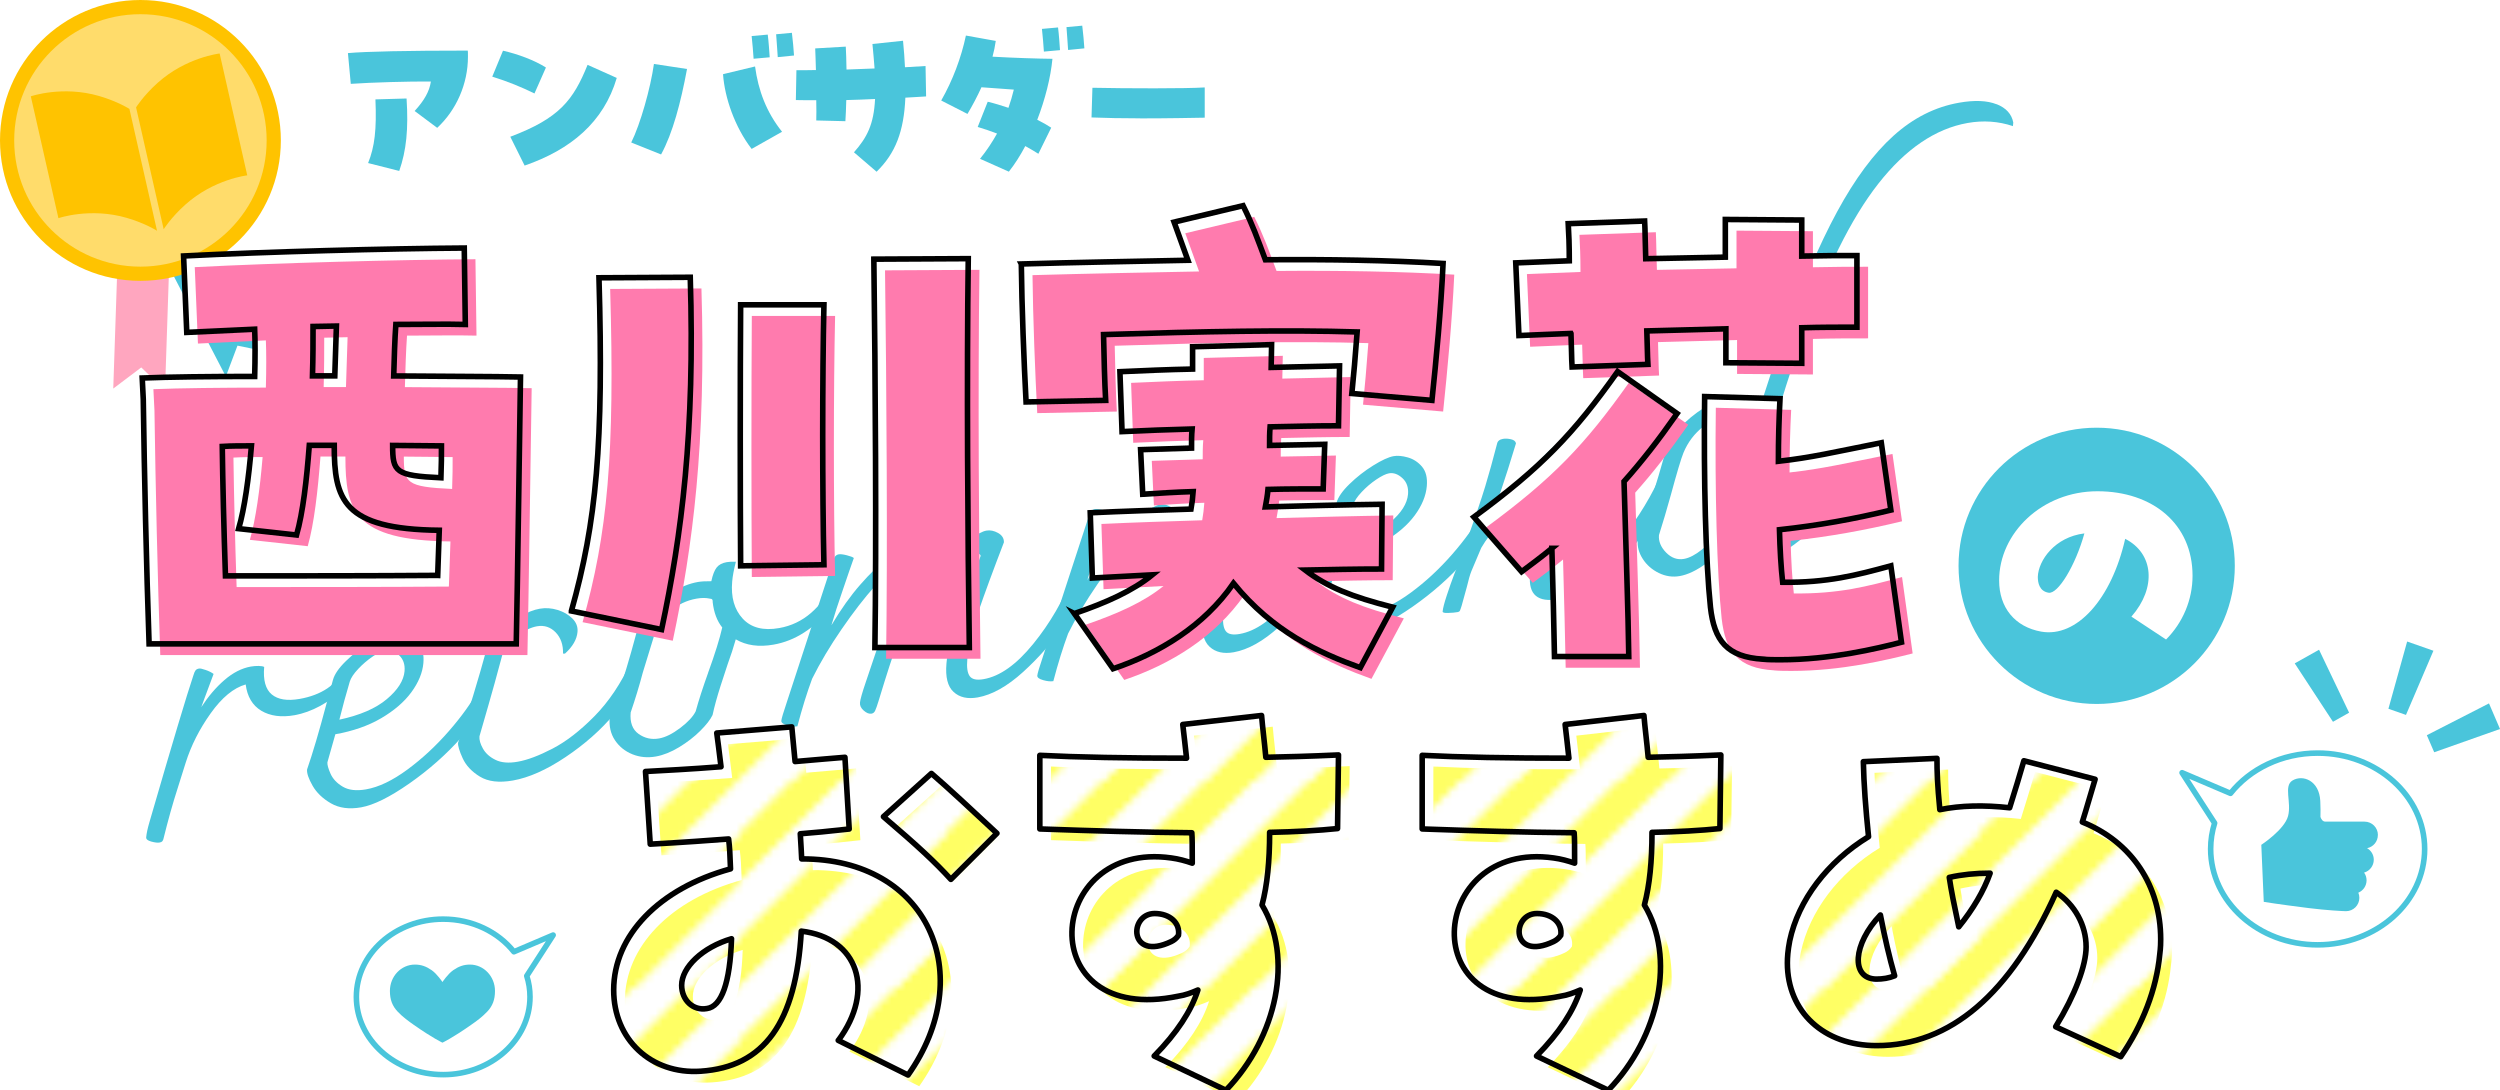
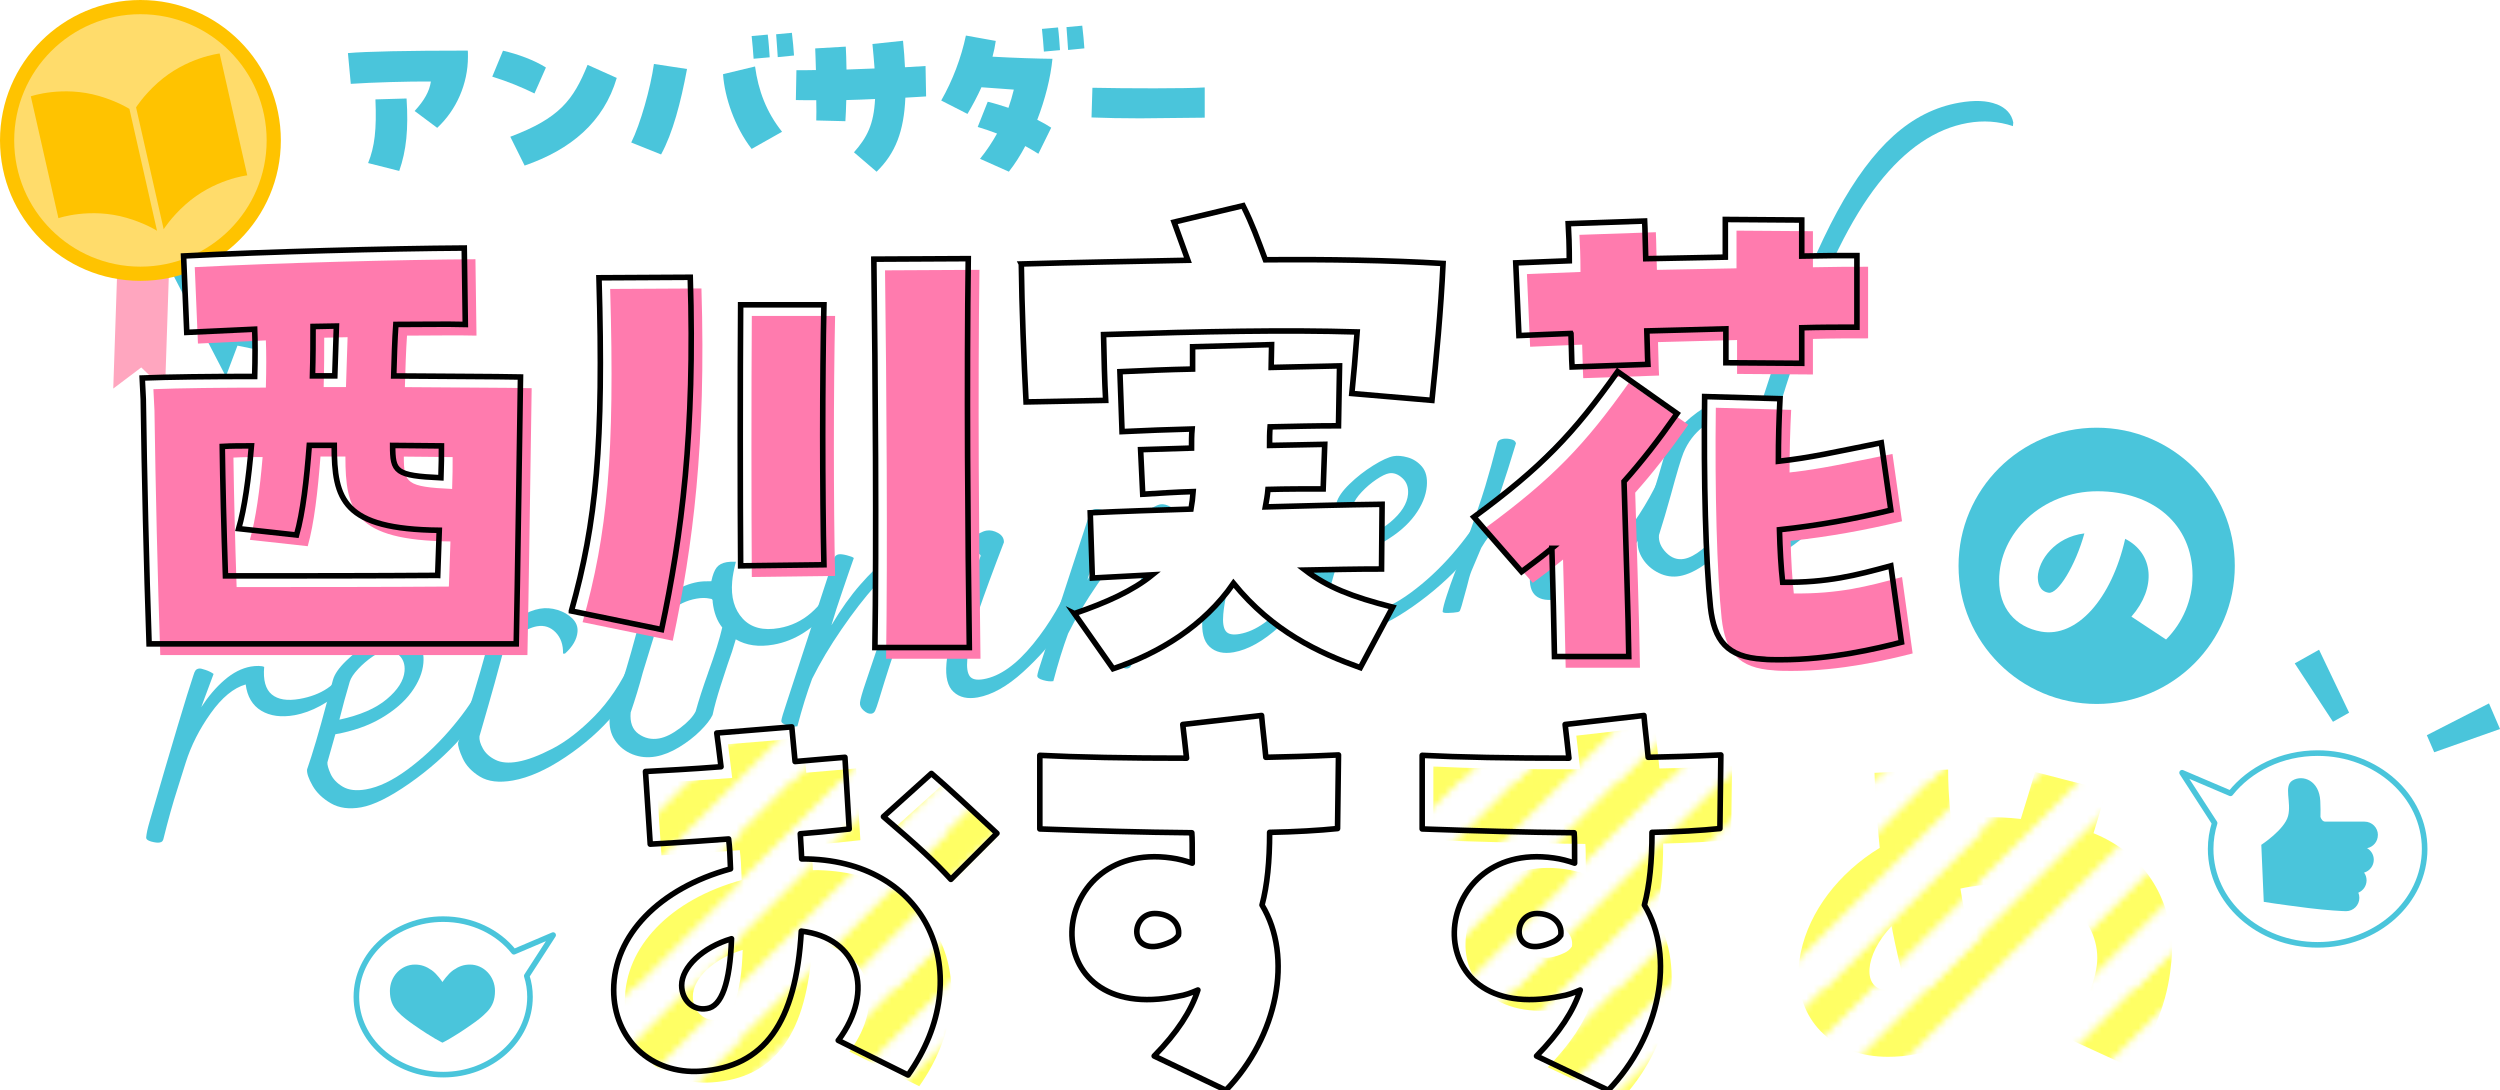
<svg xmlns="http://www.w3.org/2000/svg" id="b" data-name="レイヤー 2" viewBox="0 0 447.22 195.03">
  <defs>
    <style>
      .e, .f, .g, .h, .i {
        fill: none;
      }

      .e, .f, .i {
        stroke-linecap: round;
        stroke-linejoin: round;
      }

      .e, .h {
        stroke: #000;
      }

      .f {
        stroke: #4ac5db;
      }

      .g, .j, .k, .l, .m, .n, .o, .p, .q {
        stroke-width: 0px;
      }

      .h {
        stroke-miterlimit: 10;
      }

      .j {
        fill: #4ac5db;
      }

      .k {
        fill: #ff7bae;
      }

      .l {
        fill: #ffdc6b;
      }

      .m {
        fill: #fff;
      }

      .n {
        fill: #ffff64;
      }

      .o {
        fill: #ffc300;
      }

      .p {
        fill: #ffa6bf;
      }

      .i {
        stroke: #fff;
        stroke-width: 3px;
      }

      .q {
        fill: url(#d);
      }
    </style>
    <pattern id="d" data-name="新規パターンスウォッチ 4" x="0" y="0" width="28" height="28" patternTransform="translate(1758.64 2209.46) scale(1.32)" patternUnits="userSpaceOnUse" viewBox="0 0 28 28">
      <g>
-         <rect class="g" width="28" height="28" />
        <polygon class="n" points="6.68 0 0 6.68 0 13.75 13.75 0 6.68 0" />
        <polygon class="n" points="14.04 28 28 14.04 28 6.96 6.96 28 14.04 28" />
        <polygon class="n" points="28 28 28 21.11 21.11 28 28 28" />
        <polygon class="n" points="20.82 0 0 20.82 0 27.89 27.89 0 20.82 0" />
        <polygon class="m" points="0 0 0 6.68 6.68 0 0 0" />
        <polygon class="m" points="13.75 0 0 13.75 0 20.82 20.82 0 13.75 0" />
        <polygon class="m" points="28 6.96 28 0 27.89 0 0 27.89 0 28 6.96 28 28 6.96" />
        <polygon class="m" points="21.11 28 28 21.11 28 14.04 14.04 28 21.11 28" />
      </g>
    </pattern>
  </defs>
  <g id="c" data-name="レイヤー 1">
    <g>
      <path class="j" d="M62.65,119.42c.12.22.17.47.14.76-.09,1.01-.64,2.07-1.65,3.17-1.01,1.1-2.29,2.08-3.84,2.92-1.55.84-3.09,1.4-4.61,1.67-2.38.42-4.37.15-5.95-.8s-2.51-2.52-2.79-4.7c-2.17.62-4.25,2.34-6.26,5.16-2.01,2.82-3.5,5.76-4.47,8.83-.14.5-.63,2.04-1.46,4.64-.84,2.59-1.69,5.62-2.55,9.1-.06.15-.13.27-.21.36-.08.08-.24.15-.47.19-.33.06-.82,0-1.46-.17-.64-.17-.95-.43-.92-.76.06-.67.25-1.59.59-2.74,4.09-14.1,6.71-22.84,7.85-26.22.13-.45.27-.76.4-.92.13-.16.34-.27.63-.32.19-.03.58.05,1.17.26.59.2,1.06.44,1.42.71l-1.65,4.42-.55,1.52c1.25-1.93,2.63-3.55,4.15-4.86,1.52-1.31,3.09-2.11,4.71-2.4.48-.08.95-.12,1.42-.11.47.01.79.07.97.18-.21,2.36.25,4,1.36,4.92,1.12.92,2.77,1.18,4.96.8,1.95-.34,3.6-.97,4.95-1.87,1.34-.9,2.57-2.26,3.66-4.06.19.01.34.13.46.34Z" />
      <path class="j" d="M86.75,124.57c-.17,1.93-1.59,4.4-4.27,7.41-2.68,3.01-5.77,5.74-9.26,8.18-3.5,2.44-6.37,3.86-8.6,4.26-2.14.38-3.95.14-5.43-.72-1.47-.85-2.57-1.91-3.28-3.16-.71-1.25-1.04-2.21-.98-2.89,1-2.88,2.17-6.83,3.5-11.86l1.14-4.19c.28-1,1.05-2.12,2.33-3.36,1.28-1.25,2.69-2.35,4.23-3.31,1.54-.96,2.76-1.52,3.67-1.68.71-.13,1.56-.05,2.55.23.98.28,1.83.83,2.53,1.65.7.83.99,1.99.86,3.48-.15,1.73-.87,3.47-2.15,5.22-1.28,1.74-3.08,3.29-5.4,4.65-2.32,1.36-5.06,2.31-8.2,2.87l-1.42,5.02c-.04.43.15,1.11.56,2.04.41.92,1.14,1.7,2.19,2.32,1.05.62,2.43.78,4.15.48,2.29-.4,4.76-1.59,7.42-3.55,2.66-1.96,5.13-4.26,7.43-6.9,2.29-2.63,4.06-5.1,5.29-7.41.84,0,1.23.4,1.16,1.22ZM66.69,117.43c-.95.64-1.82,1.39-2.62,2.24-.8.85-1.3,1.61-1.5,2.26-.67,2.25-1.29,4.52-1.86,6.81,3.68-.79,6.51-2.01,8.48-3.67,1.97-1.65,3.03-3.32,3.18-5.01.1-1.2-.23-2.17-1.02-2.88-.78-.72-1.58-1-2.39-.86-.57.1-1.33.47-2.28,1.11Z" />
      <path class="j" d="M85.85,138.93c-1.47-.9-2.5-2-3.09-3.3-.59-1.29-.86-2.21-.82-2.74,1.91-5.7,3.62-11.31,5.13-16.85.27-1,.96-2.01,2.06-3.03,1.1-1.02,2.35-1.92,3.75-2.69,1.41-.77,2.63-1.25,3.68-1.43,1.05-.18,2.11-.11,3.18.22,1.07.33,1.96.84,2.65,1.53.69.69,1,1.48.92,2.4-.12,1.35-.87,2.64-2.24,3.88h-.35c.04-1.58-.4-2.84-1.32-3.8-.93-.95-2.03-1.31-3.32-1.09-1.1.19-2.32.78-3.67,1.75-1.35.97-2.17,1.96-2.44,2.96-1.12,4.18-1.98,7.3-2.58,9.35l-1.62,5.62c-.06.63.15,1.36.62,2.2.47.84,1.22,1.52,2.25,2.02,1.03.51,2.36.62,3.98.33,1.72-.3,3.79-1.08,6.22-2.34,2.43-1.26,4.93-3.19,7.51-5.81,2.57-2.61,4.76-5.88,6.56-9.8.47-.08.77.03.88.34.11.31.15.76.09,1.34-.19,2.22-1.51,4.77-3.94,7.67-2.43,2.9-5.36,5.49-8.77,7.77-3.41,2.29-6.55,3.68-9.41,4.19-2.48.44-4.45.2-5.92-.7Z" />
      <path class="j" d="M149.79,105.34c-.11,1.21-.69,2.53-1.76,3.97-1.06,1.45-2.45,2.72-4.17,3.83-1.71,1.11-3.55,1.84-5.5,2.18-2.62.46-4.87.15-6.74-.95-.41,1.45-.89,2.93-1.45,4.45-.19.56-.61,1.83-1.25,3.82-.64,1.99-1.12,3.75-1.45,5.27-.4.83-1.14,1.78-2.22,2.85-1.08,1.07-2.34,2.04-3.77,2.91-1.44.87-2.82,1.42-4.16,1.66-1.48.26-2.87.13-4.19-.4-1.31-.53-2.35-1.36-3.12-2.51-.77-1.15-1.08-2.51-.94-4.1.84-2.14,1.56-4.14,2.14-6,.59-1.86,1.15-3.74,1.69-5.64l1.03-3.74c.33-1.15,1.07-2.36,2.22-3.63,1.14-1.27,2.5-2.39,4.06-3.35,1.56-.96,3.1-1.58,4.63-1.85.57-.1,1.37-.15,2.41-.14.24-1.13.56-1.95.95-2.45.39-.5,1-.82,1.81-.96.48-.08,1.02-.11,1.63-.07-.36,1.39-.58,2.57-.66,3.53-.25,2.8.38,5.01,1.88,6.64,1.5,1.63,3.68,2.2,6.54,1.69,2.14-.38,4.04-1.28,5.69-2.71,1.65-1.43,3.02-3.31,4.12-5.64.46.06.66.5.59,1.32ZM126.66,120.38c1.24-3.4,2.08-6.11,2.54-8.13-.93-1.16-1.5-2.68-1.71-4.54.02-.19,0-.34-.07-.45-.06-.11-.21-.16-.44-.17-.69-.16-1.49-.16-2.39,0-1.76.31-3.33,1.06-4.7,2.25-1.37,1.19-2.28,2.49-2.73,3.9-.19.6-.92,2.96-2.17,7.07-.63,2.39-1.36,4.77-2.17,7.14-.16,1.78.32,3.06,1.42,3.84s2.32,1.05,3.66.81c1.14-.2,2.4-.83,3.79-1.88,1.38-1.05,2.3-2.04,2.76-2.98.55-1.99,1.29-4.28,2.22-6.87Z" />
      <path class="j" d="M190.43,111.7c-2.08,3.07-4.54,5.9-7.39,8.49-2.85,2.59-5.57,4.11-8.14,4.57-1.81.32-3.25,0-4.31-.98-1.07-.97-1.49-2.67-1.28-5.08.17-1.97.69-4.26,1.55-6.86.86-2.59,1.99-5.7,3.38-9.32.41-.97.81-1.99,1.18-3.06.01-.14-.07-.26-.25-.35-.18-.09-.37-.11-.56-.08-.62.11-1.93,1.23-3.92,3.36s-4.03,4.53-6.12,7.2c-2.09,2.67-3.49,4.66-4.22,5.98-.61,1.58-1.67,4.85-3.18,9.81-.26.85-.47,1.44-.61,1.74-.14.31-.36.49-.64.54-.43.08-.9-.1-1.4-.54-.5-.43-.73-.91-.68-1.44.05-.53.38-1.73,1.02-3.6,2.65-7.77,4.83-14.49,6.55-20.16-.25-.33-.59-.46-1.02-.39-.71.13-2.01,1.23-3.88,3.32-1.87,2.09-3.85,4.65-5.95,7.7s-3.86,6.01-5.28,8.87c-.92,2.49-1.8,5.32-2.64,8.51-.48.08-1.08.03-1.81-.18-.73-.2-1.08-.47-1.06-.81.03-.39.37-1.51,1-3.38l8.17-25c.13-.45.28-.79.44-1,.16-.22.38-.35.67-.4.29-.05.76,0,1.43.17.67.17,1.08.33,1.26.49l-.85,2.43c-.19.6-.62,1.85-1.28,3.75-.66,1.9-1.29,3.85-1.88,5.85,1.7-2.86,3.43-5.29,5.18-7.28,1.74-1.99,3.32-3.5,4.72-4.53,1.4-1.03,2.46-1.61,3.18-1.74.52-.09,1.17.08,1.92.51.76.44,1.12.85,1.09,1.23-.66,2.73-1.54,5.82-2.64,9.29,2.19-3.04,4.76-6.14,7.71-9.3s5.14-4.86,6.57-5.11c.67-.12,1.36.02,2.08.42.71.4,1.06.95,1.05,1.67-1.94,5.04-3.46,9.18-4.57,12.41-1.1,3.23-1.76,6.08-1.98,8.53-.13,1.45.02,2.45.44,3.02.42.57,1.25.74,2.49.52,2.91-.51,5.86-2.61,8.85-6.29,3-3.68,5.4-7.82,7.21-12.41.52-.09.94.07,1.26.49.32.42.44.94.39,1.57-.08,1.49-1.16,3.76-3.24,6.83Z" />
      <path class="j" d="M236.23,103.62c-2.08,3.07-4.54,5.9-7.39,8.49-2.85,2.59-5.57,4.11-8.14,4.57-1.81.32-3.25,0-4.31-.98-1.07-.97-1.49-2.67-1.28-5.08.17-1.97.69-4.26,1.55-6.86.86-2.59,1.99-5.7,3.38-9.32.41-.97.81-1.99,1.18-3.06.01-.14-.07-.26-.25-.35-.18-.09-.37-.11-.56-.08-.62.11-1.92,1.23-3.92,3.36-1.99,2.13-4.03,4.53-6.12,7.2-2.09,2.67-3.49,4.66-4.22,5.98-.61,1.58-1.67,4.85-3.18,9.81-.26.85-.47,1.44-.61,1.74-.14.31-.36.49-.65.54-.43.08-.89-.1-1.4-.54-.5-.43-.73-.91-.68-1.44.05-.53.39-1.73,1.02-3.6,2.65-7.77,4.83-14.49,6.55-20.16-.25-.33-.59-.46-1.02-.39-.71.13-2.01,1.23-3.88,3.32-1.87,2.09-3.86,4.65-5.95,7.7-2.1,3.05-3.86,6.01-5.28,8.87-.92,2.49-1.8,5.32-2.64,8.51-.48.08-1.08.03-1.81-.18-.73-.2-1.08-.47-1.06-.81.03-.39.37-1.51,1-3.38l8.17-25c.13-.45.28-.79.44-1,.16-.22.38-.35.67-.4.29-.05.76,0,1.43.17.67.17,1.08.33,1.26.49l-.85,2.43c-.19.6-.62,1.85-1.28,3.75-.66,1.9-1.29,3.84-1.88,5.85,1.7-2.86,3.43-5.29,5.18-7.28,1.75-1.99,3.32-3.5,4.72-4.53,1.4-1.03,2.46-1.61,3.18-1.74.52-.09,1.17.08,1.93.51.76.44,1.12.85,1.09,1.23-.66,2.73-1.54,5.82-2.64,9.29,2.19-3.04,4.76-6.14,7.71-9.3,2.95-3.15,5.14-4.86,6.57-5.11.67-.12,1.36.02,2.07.42.71.4,1.07.95,1.05,1.67-1.94,5.04-3.46,9.18-4.57,12.41-1.1,3.23-1.76,6.08-1.98,8.53-.13,1.45.02,2.45.44,3.02.42.57,1.25.74,2.49.52,2.91-.51,5.86-2.61,8.85-6.29,3-3.68,5.4-7.82,7.21-12.41.52-.09.94.07,1.26.49.32.42.45.94.39,1.57-.08,1.49-1.16,3.76-3.24,6.83Z" />
      <path class="j" d="M266.26,92.92c-.17,1.93-1.59,4.4-4.27,7.41-2.68,3.01-5.77,5.74-9.26,8.18-3.5,2.44-6.37,3.86-8.6,4.26-2.14.38-3.95.14-5.43-.72-1.47-.85-2.57-1.91-3.28-3.16-.71-1.25-1.04-2.21-.98-2.89,1-2.88,2.17-6.83,3.5-11.86l1.14-4.19c.28-1,1.05-2.12,2.33-3.36,1.28-1.25,2.69-2.35,4.23-3.31,1.54-.96,2.76-1.52,3.66-1.68.71-.13,1.56-.05,2.55.23.98.28,1.83.83,2.53,1.65.7.83.99,1.99.86,3.48-.15,1.73-.87,3.48-2.15,5.22-1.28,1.74-3.08,3.29-5.4,4.65-2.32,1.36-5.06,2.31-8.2,2.87l-1.42,5.02c-.04.43.15,1.11.56,2.04.41.92,1.14,1.7,2.19,2.32,1.05.62,2.43.78,4.15.48,2.29-.4,4.76-1.59,7.42-3.55,2.66-1.96,5.13-4.26,7.43-6.9,2.29-2.63,4.06-5.1,5.29-7.41.84,0,1.23.4,1.16,1.22ZM246.2,85.78c-.95.64-1.82,1.39-2.62,2.24-.8.85-1.3,1.61-1.5,2.26-.67,2.25-1.29,4.52-1.86,6.81,3.68-.79,6.51-2.01,8.48-3.67,1.97-1.65,3.03-3.32,3.18-5.01.1-1.2-.23-2.17-1.01-2.88-.78-.72-1.58-1-2.39-.86-.57.1-1.33.47-2.28,1.11Z" />
      <path class="j" d="M297.7,86.2c.18.37.24.82.2,1.35-.15,1.73-1.25,4.09-3.29,7.06-2.04,2.97-4.54,5.69-7.5,8.16-2.96,2.47-5.8,3.94-8.51,4.42-1.71.3-3,.1-3.85-.6-.85-.7-1.2-1.95-1.05-3.73.21-2.46,1.17-5.91,2.88-10.36,1.7-4.45,3.22-8.17,4.56-11.16-.17-.26-.34-.37-.53-.33-.19.03-.41.14-.66.33-.9.68-2.41,2.11-4.53,4.29-2.11,2.18-4.19,4.44-6.22,6.79-2.03,2.35-3.44,4.21-4.22,5.58-.94,2.21-1.53,3.6-1.77,4.19-.24.59-.51,1.53-.81,2.81l-.93,3.37c-.06.15-.13.34-.19.57-.07.23-.14.37-.21.43-.08.06-.18.1-.33.13-.43.08-.98.13-1.67.15-.68.03-1.01-.06-1-.25.05-.58.3-1.55.75-2.91.45-1.36.88-2.6,1.31-3.72.43-1.12.76-1.98,1-2.6l.82-2.14c1.8-5.06,3.05-8.73,3.74-11.02.69-2.28,1.39-4.81,2.11-7.6.09-.49.44-.79,1.06-.9.43-.08.91-.05,1.44.07.53.12.82.37.89.73-.27.9-.74,2.43-1.42,4.59-.68,2.16-1.49,4.56-2.42,7.19,3.04-3.62,6.16-6.97,9.36-10.05,3.2-3.08,5.3-4.71,6.3-4.88.47-.08,1.03.06,1.65.42.62.36.99.75,1.09,1.16-1.89,4.41-3.74,9.19-5.54,14.32-1.81,5.14-2.78,8.47-2.92,10.02-.15,1.69.73,2.36,2.64,2.03,2.81-.5,5.8-2.59,8.96-6.28,3.16-3.69,5.78-7.71,7.84-12.06.48-.08.8.06.98.43Z" />
      <path class="j" d="M357.16,18.63c1.7.67,2.7,1.77,2.99,3.28l-.06.65c-2.6-.87-5.3-1.06-8.11-.56-5.76,1.02-11.09,4.64-15.97,10.86-4.88,6.22-9.46,15.48-13.72,27.76-1.82,5.21-3.76,11.35-5.83,18.43-2.07,7.08-3.22,11.92-3.45,14.52-.11,1.21.03,2.09.4,2.67.37.58,1.11.77,2.2.57,1.33-.24,2.88-.97,4.62-2.2,1.75-1.23,3.53-2.94,5.34-5.1,1.81-2.17,3.45-4.69,4.92-7.56.67-.12.95.4.85,1.56-.16,1.78-1.14,3.93-2.96,6.43-1.81,2.5-3.98,4.76-6.5,6.77-2.52,2.01-4.88,3.21-7.07,3.6-1.52.27-2.73.08-3.61-.57-.88-.65-1.45-1.69-1.7-3.12-1.22,1.59-2.67,3-4.35,4.22-1.68,1.22-3.23,1.96-4.66,2.21-1.29.23-2.54.04-3.75-.55-1.21-.59-2.17-1.43-2.87-2.52-.7-1.09-1-2.21-.9-3.36,1.54-4.26,3.24-9.66,5.08-16.2.28-1.09,1.06-2.34,2.33-3.76,1.27-1.41,2.78-2.66,4.51-3.75,1.74-1.09,3.39-1.77,4.96-2.05,1.81-.32,3.62-.12,5.43.61,1.23-3.87,2.47-7.58,3.72-11.12,3.24-9.11,6.45-16.6,9.64-22.48,3.19-5.88,6.55-10.41,10.09-13.59,3.54-3.19,7.45-5.16,11.74-5.91,2.76-.49,5-.39,6.7.28ZM310.97,86.95c.86-3.38,1.99-7.47,3.4-12.27-1.53-.77-3.1-1.02-4.72-.73-1.67.29-3.31,1.07-4.92,2.33-1.61,1.26-2.8,2.83-3.58,4.72-.42,1.02-1.18,3.58-2.29,7.66-.69,2.49-1.39,4.85-2.09,7.06-.1,1.11.33,2.15,1.27,3.12.95.97,2.02,1.35,3.21,1.14.95-.17,2.02-.72,3.21-1.67,1.19-.94,2.33-2.21,3.43-3.81,1.1-1.59,1.92-3.39,2.47-5.38l.61-2.17Z" />
    </g>
    <g>
      <g>
        <polygon class="p" points="29.52 69.82 25.27 65.73 20.26 69.51 21.24 40.45 30.49 40.76 29.52 69.82" />
        <polygon class="j" points="40.4 67.35 42.48 61.83 48.62 63.09 35.23 37.28 27.01 41.55 40.4 67.35" />
      </g>
      <g>
        <circle class="o" cx="25.12" cy="25.12" r="25.12" />
        <circle class="l" cx="25.12" cy="25.12" r="22.58" />
        <g>
          <path class="o" d="M28.09,41.28s-2.08-1.33-5.4-2.3c-6.56-1.92-12.24.05-12.24.05l-4.94-21.8s5.68-1.97,12.24-.05c3.32.97,5.4,2.3,5.4,2.3l4.94,21.8Z" />
          <path class="o" d="M29.28,41.01s1.3-2.1,3.88-4.41c5.09-4.56,11.07-5.23,11.07-5.23l-4.94-21.8s-5.97.67-11.07,5.23c-2.58,2.31-3.88,4.41-3.88,4.41l4.94,21.8Z" />
        </g>
      </g>
    </g>
    <g>
      <g>
        <path class="i" d="M74.17,19.86c1.76-1.92,2.66-3.55,2.91-5.28-3.87-.03-10.62.16-14.33.42l-.51-5.5c3.14-.29,10.78-.45,21.44-.45.03.22.03.38.03,1.12,0,4.8-2.05,9.5-5.5,12.7l-4.03-3.01ZM65.85,29.17c1.18-2.94,1.54-5.98,1.31-11.39l5.57-.16c.35,5.47-.03,9.28-1.31,12.96l-5.57-1.41Z" />
        <path class="i" d="M88.06,13.71l1.92-4.64c2.59.58,5.63,1.7,7.68,3.01l-2.05,4.64c-2.34-1.15-4.77-2.14-7.55-3.01ZM91.29,24.46c8.77-3.3,11.26-6.53,13.82-12.86l5.22,2.34c-2.34,7.94-8.25,12.83-16.48,15.68l-2.56-5.15Z" />
        <path class="i" d="M112.92,25.49c1.63-3.26,3.46-9.76,4.06-14.05l5.92.9c-1.12,6.02-2.56,11.49-4.64,15.29l-5.34-2.14ZM129.34,13.27l5.73-1.38c.58,4.29,2.02,8.16,4.83,11.68l-5.44,3.07c-3.01-3.9-4.83-9.18-5.12-13.38ZM134.46,6.45l2.88-.26c.16,1.22.29,3.14.35,4.06l-2.88.26c-.06-1.06-.22-2.85-.35-4.06ZM138.84,6.13l2.82-.26c.16,1.22.32,3.1.38,4.06l-2.91.29c-.06-1.18-.22-2.94-.29-4.1Z" />
        <path class="i" d="M152.76,27.25c2.34-2.66,3.55-4.96,3.78-9.54-1.66.1-3.42.13-5.15.19-.03,1.44-.1,2.78-.16,3.78l-5.21-.13c.03-.83.03-2.14,0-3.62-1.25,0-2.46,0-3.65-.03l.1-5.34c1.15,0,2.3,0,3.49-.03-.03-1.54-.1-2.94-.13-3.87l5.47-.32c.06.96.1,2.43.13,4.1l5.02-.19c-.1-1.31-.22-2.78-.38-4.38l5.47-.58c.16,1.7.29,3.26.35,4.74l3.68-.22.1,5.44c-1.12.06-2.37.16-3.71.22-.26,6.02-1.76,9.95-5.15,13.25l-4.03-3.46Z" />
        <path class="i" d="M175.32,28.4c1.18-1.44,2.18-2.98,3.04-4.51-1.12-.42-2.27-.83-3.46-1.18l1.79-4.51c1.22.29,2.46.67,3.71,1.09.38-1.09.7-2.18.96-3.26-2.05-.16-3.78-.29-5.79-.42-.74,1.63-1.6,3.26-2.5,4.77l-4.7-2.4c2.05-3.58,3.58-7.65,4.42-11.62l5.34.96c-.13.93-.32,1.86-.58,2.82,3.87.22,8.03.35,10.72.38-.32,3.36-1.31,7.26-2.72,10.91.93.45,1.76.93,2.5,1.41l-2.3,4.67c-.74-.48-1.54-.93-2.34-1.38-.9,1.7-1.89,3.26-2.94,4.58l-5.15-2.3ZM186.39,5.17l2.88-.26c.16,1.22.29,3.14.35,4.06l-2.88.26c-.06-1.06-.22-2.85-.35-4.06ZM190.78,4.85l2.82-.26c.16,1.22.32,3.1.38,4.06l-2.91.29c-.06-1.18-.22-2.94-.29-4.1Z" />
        <path class="i" d="M203.96,21.17c-3.14,0-6.27-.06-8.7-.16l.16-5.31c6.08.13,16.74.16,20.09-.06v5.41c-1.54.03-6.5.13-11.55.13Z" />
      </g>
      <g>
        <path class="j" d="M74.17,19.86c1.76-1.92,2.66-3.55,2.91-5.28-3.87-.03-10.62.16-14.33.42l-.51-5.5c3.14-.29,10.78-.45,21.44-.45.03.22.03.38.03,1.12,0,4.8-2.05,9.5-5.5,12.7l-4.03-3.01ZM65.85,29.17c1.18-2.94,1.54-5.98,1.31-11.39l5.57-.16c.35,5.47-.03,9.28-1.31,12.96l-5.57-1.41Z" />
        <path class="j" d="M88.06,13.71l1.92-4.64c2.59.58,5.63,1.7,7.68,3.01l-2.05,4.64c-2.34-1.15-4.77-2.14-7.55-3.01ZM91.29,24.46c8.77-3.3,11.26-6.53,13.82-12.86l5.22,2.34c-2.34,7.94-8.25,12.83-16.48,15.68l-2.56-5.15Z" />
        <path class="j" d="M112.92,25.49c1.63-3.26,3.46-9.76,4.06-14.05l5.92.9c-1.12,6.02-2.56,11.49-4.64,15.29l-5.34-2.14ZM129.34,13.27l5.73-1.38c.58,4.29,2.02,8.16,4.83,11.68l-5.44,3.07c-3.01-3.9-4.83-9.18-5.12-13.38ZM134.46,6.45l2.88-.26c.16,1.22.29,3.14.35,4.06l-2.88.26c-.06-1.06-.22-2.85-.35-4.06ZM138.84,6.13l2.82-.26c.16,1.22.32,3.1.38,4.06l-2.91.29c-.06-1.18-.22-2.94-.29-4.1Z" />
        <path class="j" d="M152.76,27.25c2.34-2.66,3.55-4.96,3.78-9.54-1.66.1-3.42.13-5.15.19-.03,1.44-.1,2.78-.16,3.78l-5.21-.13c.03-.83.03-2.14,0-3.62-1.25,0-2.46,0-3.65-.03l.1-5.34c1.15,0,2.3,0,3.49-.03-.03-1.54-.1-2.94-.13-3.87l5.47-.32c.06.96.1,2.43.13,4.1l5.02-.19c-.1-1.31-.22-2.78-.38-4.38l5.47-.58c.16,1.7.29,3.26.35,4.74l3.68-.22.1,5.44c-1.12.06-2.37.16-3.71.22-.26,6.02-1.76,9.95-5.15,13.25l-4.03-3.46Z" />
        <path class="j" d="M175.32,28.4c1.18-1.44,2.18-2.98,3.04-4.51-1.12-.42-2.27-.83-3.46-1.18l1.79-4.51c1.22.29,2.46.67,3.71,1.09.38-1.09.7-2.18.96-3.26-2.05-.16-3.78-.29-5.79-.42-.74,1.63-1.6,3.26-2.5,4.77l-4.7-2.4c2.05-3.58,3.58-7.65,4.42-11.62l5.34.96c-.13.93-.32,1.86-.58,2.82,3.87.22,8.03.35,10.72.38-.32,3.36-1.31,7.26-2.72,10.91.93.45,1.76.93,2.5,1.41l-2.3,4.67c-.74-.48-1.54-.93-2.34-1.38-.9,1.7-1.89,3.26-2.94,4.58l-5.15-2.3ZM186.39,5.17l2.88-.26c.16,1.22.29,3.14.35,4.06l-2.88.26c-.06-1.06-.22-2.85-.35-4.06ZM190.78,4.85l2.82-.26c.16,1.22.32,3.1.38,4.06l-2.91.29c-.06-1.18-.22-2.94-.29-4.1Z" />
-         <path class="j" d="M203.96,21.17c-3.14,0-6.27-.06-8.7-.16l.16-5.31c6.08.13,16.74.16,20.09-.06v5.41c-1.54.03-6.5.13-11.55.13Z" />
+         <path class="j" d="M203.96,21.17c-3.14,0-6.27-.06-8.7-.16l.16-5.31c6.08.13,16.74.16,20.09-.06v5.41Z" />
      </g>
    </g>
    <circle class="j" cx="375.07" cy="101.22" r="24.71" />
    <path class="m" d="M381.29,110.3c4.51-5.16,4-11.3-1.12-13.91-2.46,10.84-8.7,17.72-15.02,16.6-4.7-.84-7.53-4.28-7.53-9.16,0-8.46,7.67-15.95,17.58-15.95s17.02,5.86,17.02,15.12c0,4.28-1.72,8.37-4.74,11.4l-6.19-4.09ZM372.87,95.42c-5.3.65-8.23,4.84-8.33,7.77,0,1.07.28,2.56,1.91,2.84,1.67.33,4.84-4.88,6.42-10.6Z" />
    <g>
      <g>
        <path class="m" d="M25.63,71.42l-.19-3.8c4.75-.19,12.05-.28,20.12-.28.09-3.32.09-6.26,0-8.45l-12.15.57-.57-13.67c14.71-.76,36.63-1.33,50.21-1.42l.19,13.67c-3.51-.1-7.78,0-12.43,0-.19,2.66-.29,5.98-.38,9.21,9.49.09,17.94.09,22.68.19-.09,5.31-.57,39.77-.76,47.74H26.67c-.47-13.48-.85-30.37-1.04-43.75ZM78.3,102.93l.28-8.07c-17.27-.19-18.79-5.5-18.79-15.19h-4.46c-.47,6.17-1.14,12.05-2.28,16.04l-10.35-1.14c1.04-3.61,1.8-9.02,2.28-14.81-1.8,0-3.51,0-5.22.1.09,6.64.28,14.62.57,23.16,12.81,0,26.38,0,37.96-.09ZM59.89,67.24l.29-8.92c-1.33,0-2.75.09-4.18.09,0,2.37,0,5.5-.1,8.83h3.99ZM78.97,79.77c-2.56,0-5.5-.09-8.73-.09,0,4.75.47,5.41,8.64,5.79.09-2.18.09-4.08.09-5.69Z" />
        <path class="m" d="M102.22,109.29c4.46-15.85,5.79-29.8,4.93-59.6l16.33-.09c.85,27.81-1.52,46.03-5.13,63.02l-16.13-3.32ZM132.49,54.52h14.9c-.29,13-.29,33.6,0,46.51l-14.9.19c-.09-12.15-.09-34.07,0-46.7ZM156.32,46.36l16.89-.09c-.29,20.88-.09,50.3.19,69.57h-16.89c.28-19.17.09-48.02-.19-69.47Z" />
        <path class="m" d="M182.7,47.22c9.59-.28,20.41-.47,29.8-.66l-2.47-6.83,12.34-2.94c1.71,3.42,2.56,5.88,3.99,9.68,11.2-.1,22.21.09,31.79.66-.38,8.26-1.23,17.18-1.99,24.49l-14.33-1.23c.29-2.85.66-7.02.95-11.01-12.72-.38-27.14-.1-45.37.47.09,4.18.19,8.45.38,11.77l-14.24.28c-.38-7.21-.76-16.89-.85-24.68ZM192.19,109.76c5.79-1.99,10.44-4.08,13.95-6.93l-10.73.57-.38-11.67c5.88-.28,11.96-.47,18.03-.66.19-1.04.29-1.99.38-3.13-3.04.09-5.98.28-9.02.47l-.38-7.97,9.11-.28c0-1.14,0-2.28.1-3.42-4.18.1-8.35.28-12.53.47l-.38-10.72c4.18-.19,8.54-.38,13-.47v-3.99l14.14-.38c0,1.42-.09,2.75-.09,4.08l12.24-.28-.19,10.72c-3.99,0-8.07.1-12.24.19-.09,1.14-.09,2.18-.09,3.32,3.23-.09,6.45-.09,9.87-.19l-.28,7.97c-3.23,0-6.55,0-9.87.09-.09,1.04-.28,2.09-.47,3.13,7.12-.19,14.14-.38,20.88-.47l-.1,11.58c-4.65,0-9.21.1-13.67.19,3.99,3.04,8.26,4.75,15.66,6.64l-5.79,10.82c-7.4-2.66-15.66-6.45-22.68-15.09-5.31,7.69-13.38,12.53-21.54,15.28l-6.93-9.87Z" />
        <path class="m" d="M277.61,98.09c-1.71,1.42-3.51,2.75-5.41,4.18l-8.54-9.78c12.15-8.92,17.84-14.9,25.72-26.01l10.63,7.5c-3.32,4.75-6.36,8.64-9.49,12.15.28,10.06.76,23.82.85,31.32h-13.29c-.09-5.41-.28-12.24-.47-19.36ZM281.02,59.65c-3.13.09-6.26.28-9.3.38l-.57-13c2.94-.09,6.26-.28,9.58-.38,0-2.66-.09-5.03-.19-6.64l13.67-.47c.09,1.61.09,4.08.19,6.74l14.24-.28v-6.74l13.67.1v6.45c3.7-.09,7.12-.09,9.87-.09v12.81c-3.13,0-6.45,0-9.87.1v6.36l-13.57-.1v-6.07c-4.65.1-9.4.29-14.14.38.09,2.37.09,4.46.19,5.98l-13.57.47c-.09-1.52-.09-3.61-.19-5.98ZM315.38,117.92c-6.45-.38-8.73-3.32-9.4-9.3-.85-8.07-1.23-22.87-1.04-37.68l13.48.38c-.19,3.61-.29,7.4-.29,11.2,5.88-.66,9.87-1.61,18.41-3.32l1.71,12.05c-6.64,1.61-13,2.75-19.93,3.51.09,3.51.28,6.74.57,9.4,7.97.09,13.1-1.23,19.36-2.94l1.9,13.67c-4.46,1.14-12.72,3.13-21.64,3.13-1.04,0-2.09,0-3.13-.09Z" />
      </g>
      <g>
        <path class="k" d="M27.63,73.42l-.19-3.8c4.75-.19,12.05-.28,20.12-.28.09-3.32.09-6.26,0-8.45l-12.15.57-.57-13.67c14.71-.76,36.63-1.33,50.21-1.42l.19,13.67c-3.51-.1-7.78,0-12.43,0-.19,2.66-.29,5.98-.38,9.21,9.49.09,17.94.09,22.68.19-.09,5.31-.57,39.77-.76,47.74H28.67c-.47-13.48-.85-30.37-1.04-43.75ZM80.3,104.93l.28-8.07c-17.27-.19-18.79-5.5-18.79-15.19h-4.46c-.47,6.17-1.14,12.05-2.28,16.04l-10.35-1.14c1.04-3.61,1.8-9.02,2.28-14.81-1.8,0-3.51,0-5.22.1.09,6.64.28,14.62.57,23.16,12.81,0,26.38,0,37.96-.09ZM61.89,69.24l.29-8.92c-1.33,0-2.75.09-4.18.09,0,2.37,0,5.5-.1,8.83h3.99ZM80.97,81.77c-2.56,0-5.5-.09-8.73-.09,0,4.75.47,5.41,8.64,5.79.09-2.18.09-4.08.09-5.69Z" />
        <path class="k" d="M104.22,111.29c4.46-15.85,5.79-29.8,4.93-59.6l16.33-.09c.85,27.81-1.52,46.03-5.13,63.02l-16.13-3.32ZM134.49,56.52h14.9c-.29,13-.29,33.6,0,46.51l-14.9.19c-.09-12.15-.09-34.07,0-46.7ZM158.32,48.36l16.89-.09c-.29,20.88-.09,50.3.19,69.57h-16.89c.28-19.17.09-48.02-.19-69.47Z" />
-         <path class="k" d="M184.7,49.22c9.59-.28,20.41-.47,29.8-.66l-2.47-6.83,12.34-2.94c1.71,3.42,2.56,5.88,3.99,9.68,11.2-.1,22.21.09,31.79.66-.38,8.26-1.23,17.18-1.99,24.49l-14.33-1.23c.29-2.85.66-7.02.95-11.01-12.72-.38-27.14-.1-45.37.47.09,4.18.19,8.45.38,11.77l-14.24.28c-.38-7.21-.76-16.89-.85-24.68ZM194.19,111.76c5.79-1.99,10.44-4.08,13.95-6.93l-10.73.57-.38-11.67c5.88-.28,11.96-.47,18.03-.66.19-1.04.29-1.99.38-3.13-3.04.09-5.98.28-9.02.47l-.38-7.97,9.11-.28c0-1.14,0-2.28.1-3.42-4.18.1-8.35.28-12.53.47l-.38-10.72c4.18-.19,8.54-.38,13-.47v-3.99l14.14-.38c0,1.42-.09,2.75-.09,4.08l12.24-.28-.19,10.72c-3.99,0-8.07.1-12.24.19-.09,1.14-.09,2.18-.09,3.32,3.23-.09,6.45-.09,9.87-.19l-.28,7.97c-3.23,0-6.55,0-9.87.09-.09,1.04-.28,2.09-.47,3.13,7.12-.19,14.14-.38,20.88-.47l-.1,11.58c-4.65,0-9.21.1-13.67.19,3.99,3.04,8.26,4.75,15.66,6.64l-5.79,10.82c-7.4-2.66-15.66-6.45-22.68-15.09-5.31,7.69-13.38,12.53-21.54,15.28l-6.93-9.87Z" />
        <path class="k" d="M279.61,100.09c-1.71,1.42-3.51,2.75-5.41,4.18l-8.54-9.78c12.15-8.92,17.84-14.9,25.72-26.01l10.63,7.5c-3.32,4.75-6.36,8.64-9.49,12.15.28,10.06.76,23.82.85,31.32h-13.29c-.09-5.41-.28-12.24-.47-19.36ZM283.02,61.65c-3.13.09-6.26.28-9.3.38l-.57-13c2.94-.09,6.26-.28,9.58-.38,0-2.66-.09-5.03-.19-6.64l13.67-.47c.09,1.61.09,4.08.19,6.74l14.24-.28v-6.74l13.67.1v6.45c3.7-.09,7.12-.09,9.87-.09v12.81c-3.13,0-6.45,0-9.87.1v6.36l-13.57-.1v-6.07c-4.65.1-9.4.29-14.14.38.09,2.37.09,4.46.19,5.98l-13.57.47c-.09-1.52-.09-3.61-.19-5.98ZM317.38,119.92c-6.45-.38-8.73-3.32-9.4-9.3-.85-8.07-1.23-22.87-1.04-37.68l13.48.38c-.19,3.61-.29,7.4-.29,11.2,5.88-.66,9.87-1.61,18.41-3.32l1.71,12.05c-6.64,1.61-13,2.75-19.93,3.51.09,3.51.28,6.74.57,9.4,7.97.09,13.1-1.23,19.36-2.94l1.9,13.67c-4.46,1.14-12.72,3.13-21.64,3.13-1.04,0-2.09,0-3.13-.09Z" />
      </g>
      <g>
        <path class="h" d="M25.63,71.42l-.19-3.8c4.75-.19,12.05-.28,20.12-.28.09-3.32.09-6.26,0-8.45l-12.15.57-.57-13.67c14.71-.76,36.63-1.33,50.21-1.42l.19,13.67c-3.51-.1-7.78,0-12.43,0-.19,2.66-.29,5.98-.38,9.21,9.49.09,17.94.09,22.68.19-.09,5.31-.57,39.77-.76,47.74H26.67c-.47-13.48-.85-30.37-1.04-43.75ZM78.3,102.93l.28-8.07c-17.27-.19-18.79-5.5-18.79-15.19h-4.46c-.47,6.17-1.14,12.05-2.28,16.04l-10.35-1.14c1.04-3.61,1.8-9.02,2.28-14.81-1.8,0-3.51,0-5.22.1.09,6.64.28,14.62.57,23.16,12.81,0,26.38,0,37.96-.09ZM59.89,67.24l.29-8.92c-1.33,0-2.75.09-4.18.09,0,2.37,0,5.5-.1,8.83h3.99ZM78.97,79.77c-2.56,0-5.5-.09-8.73-.09,0,4.75.47,5.41,8.64,5.79.09-2.18.09-4.08.09-5.69Z" />
        <path class="h" d="M102.22,109.29c4.46-15.85,5.79-29.8,4.93-59.6l16.33-.09c.85,27.81-1.52,46.03-5.13,63.02l-16.13-3.32ZM132.49,54.52h14.9c-.29,13-.29,33.6,0,46.51l-14.9.19c-.09-12.15-.09-34.07,0-46.7ZM156.32,46.36l16.89-.09c-.29,20.88-.09,50.3.19,69.57h-16.89c.28-19.17.09-48.02-.19-69.47Z" />
        <path class="h" d="M182.7,47.22c9.59-.28,20.41-.47,29.8-.66l-2.47-6.83,12.34-2.94c1.71,3.42,2.56,5.88,3.99,9.68,11.2-.1,22.21.09,31.79.66-.38,8.26-1.23,17.18-1.99,24.49l-14.33-1.23c.29-2.85.66-7.02.95-11.01-12.72-.38-27.14-.1-45.37.47.09,4.18.19,8.45.38,11.77l-14.24.28c-.38-7.21-.76-16.89-.85-24.68ZM192.19,109.76c5.79-1.99,10.44-4.08,13.95-6.93l-10.73.57-.38-11.67c5.88-.28,11.96-.47,18.03-.66.19-1.04.29-1.99.38-3.13-3.04.09-5.98.28-9.02.47l-.38-7.97,9.11-.28c0-1.14,0-2.28.1-3.42-4.18.1-8.35.28-12.53.47l-.38-10.72c4.18-.19,8.54-.38,13-.47v-3.99l14.14-.38c0,1.42-.09,2.75-.09,4.08l12.24-.28-.19,10.72c-3.99,0-8.07.1-12.24.19-.09,1.14-.09,2.18-.09,3.32,3.23-.09,6.45-.09,9.87-.19l-.28,7.97c-3.23,0-6.55,0-9.87.09-.09,1.04-.28,2.09-.47,3.13,7.12-.19,14.14-.38,20.88-.47l-.1,11.58c-4.65,0-9.21.1-13.67.19,3.99,3.04,8.26,4.75,15.66,6.64l-5.79,10.82c-7.4-2.66-15.66-6.45-22.68-15.09-5.31,7.69-13.38,12.53-21.54,15.28l-6.93-9.87Z" />
        <path class="h" d="M277.61,98.09c-1.71,1.42-3.51,2.75-5.41,4.18l-8.54-9.78c12.15-8.92,17.84-14.9,25.72-26.01l10.63,7.5c-3.32,4.75-6.36,8.64-9.49,12.15.28,10.06.76,23.82.85,31.32h-13.29c-.09-5.41-.28-12.24-.47-19.36ZM281.02,59.65c-3.13.09-6.26.28-9.3.38l-.57-13c2.94-.09,6.26-.28,9.58-.38,0-2.66-.09-5.03-.19-6.64l13.67-.47c.09,1.61.09,4.08.19,6.74l14.24-.28v-6.74l13.67.1v6.45c3.7-.09,7.12-.09,9.87-.09v12.81c-3.13,0-6.45,0-9.87.1v6.36l-13.57-.1v-6.07c-4.65.1-9.4.29-14.14.38.09,2.37.09,4.46.19,5.98l-13.57.47c-.09-1.52-.09-3.61-.19-5.98ZM315.38,117.92c-6.45-.38-8.73-3.32-9.4-9.3-.85-8.07-1.23-22.87-1.04-37.68l13.48.38c-.19,3.61-.29,7.4-.29,11.2,5.88-.66,9.87-1.61,18.41-3.32l1.71,12.05c-6.64,1.61-13,2.75-19.93,3.51.09,3.51.28,6.74.57,9.4,7.97.09,13.1-1.23,19.36-2.94l1.9,13.67c-4.46,1.14-12.72,3.13-21.64,3.13-1.04,0-2.09,0-3.13-.09Z" />
      </g>
    </g>
    <g>
      <g>
        <path class="q" d="M151.97,188.11c6.63-8.92,3.57-18.35-6.63-19.54-.93,16.4-6.63,24.3-18.01,25.06-8.84.59-15.55-5.69-15.55-14.53,0-9.77,8.16-18.18,20.9-21.67-.08-2.55-.17-3.99-.34-5.35-3.31.25-7.82.59-14.02.93l-.85-13c3.06-.17,8.07-.42,13.51-.85-.34-3.06-.59-4.59-.76-6.03l13.42-1.1c.17,2.04.42,4.16.59,6.2,3.74-.34,6.97-.59,8.92-.76l.76,12.83c-3.74.42-6.54.68-8.75.85.17,2.29.17,3.4.25,4.5,22.68-.08,31.69,20.73,19.03,38.66l-12.49-6.2ZM132.86,169.93c-5.18,1.53-8.92,5.1-8.92,8.33,0,2.63,2.04,4.59,4.5,4.16,2.63-.34,4.16-4.59,4.42-12.49ZM160.04,148.09l8.58-7.73c3.06,2.63,7.05,6.37,11.72,10.71l-8.24,8.24c-2.8-3.06-5.78-5.86-12.06-11.21Z" />
-         <path class="q" d="M208.47,190.91c4.08-4.16,6.63-8.07,7.82-11.81-1.19.51-2.29.93-3.48,1.1-26.42,5.52-23.96-27.95-1.27-24.72,1.27.17,2.55.51,3.74.93,0-3.4,0-4.33-.08-5.44-8.92-.08-17.67-.34-27.19-.68v-13.17c6.46.34,15.89.51,26.25.51-.25-2.04-.42-4.08-.68-6.03l14.1-1.61c.17,2.12.51,4.67.76,7.48,3.57-.08,7.65-.17,13-.42l-.17,13.17c-3.23.34-7.65.59-12.15.68,0,5.18-.42,9.43-1.36,13,5.61,9.26,2.8,23.53-6.46,33.13l-12.83-6.12ZM212.81,169.33c.34-2.21-1.53-3.91-4.25-3.91-4.67,0-4.67,8.67,2.97,5.01.51-.25.93-.59,1.27-1.1Z" />
        <path class="q" d="M276.87,190.91c4.08-4.16,6.63-8.07,7.82-11.81-1.19.51-2.29.93-3.48,1.1-26.42,5.52-23.96-27.95-1.27-24.72,1.27.17,2.55.51,3.74.93,0-3.4,0-4.33-.08-5.44-8.92-.08-17.67-.34-27.19-.68v-13.17c6.46.34,15.89.51,26.25.51-.25-2.04-.42-4.08-.68-6.03l14.1-1.61c.17,2.12.51,4.67.76,7.48,3.57-.08,7.65-.17,13-.42l-.17,13.17c-3.23.34-7.65.59-12.15.68,0,5.18-.42,9.43-1.36,13,5.61,9.26,2.8,23.53-6.46,33.13l-12.83-6.12ZM281.2,169.33c.34-2.21-1.53-3.91-4.25-3.91-4.67,0-4.67,8.67,2.97,5.01.51-.25.93-.59,1.27-1.1Z" />
        <path class="q" d="M369.74,185.65c3.48-5.69,5.44-10.96,5.44-14.27,0-3.91-2.04-7.56-5.35-9.77-8.16,18.18-18.95,27.44-32.12,27.44-9.43,0-15.97-6.03-15.97-14.78,0-1.02.08-2.21.42-3.99,1.53-7.22,6.71-14.1,14.1-18.61-.51-5.01-.85-9.43-.93-13.42l13.17-.59c0,2.38.08,4.67.51,9.18,3.74-.76,7.9-.85,12.49-.34,1.02-3.31,1.78-5.69,2.55-8.41l12.74,3.31c-.68,2.21-1.53,5.27-2.29,7.65,8.84,3.57,14.02,11.38,14.02,20.99,0,.42,0,1.44-.17,2.72-.59,6.2-3.06,12.57-6.97,18.27l-11.64-5.35ZM340.93,176.56c-.93-3.23-1.78-6.88-2.55-10.88-4.93,5.18-5.35,11.38-.76,11.47,1.19,0,2.29-.17,3.31-.59ZM358.01,158.2c-2.63,0-5.1.25-7.31.76.34,2.29.85,4.84,1.7,8.84,2.55-3.14,4.5-6.46,5.61-9.6Z" />
      </g>
      <g>
        <path class="e" d="M149.97,186.11c6.63-8.92,3.57-18.35-6.63-19.54-.93,16.4-6.63,24.3-18.01,25.06-8.84.59-15.55-5.69-15.55-14.53,0-9.77,8.16-18.18,20.9-21.67-.08-2.55-.17-3.99-.34-5.35-3.31.25-7.82.59-14.02.93l-.85-13c3.06-.17,8.07-.42,13.51-.85-.34-3.06-.59-4.59-.76-6.03l13.42-1.1c.17,2.04.42,4.16.59,6.2,3.74-.34,6.97-.59,8.92-.76l.76,12.83c-3.74.42-6.54.68-8.75.85.17,2.29.17,3.4.25,4.5,22.68-.08,31.69,20.73,19.03,38.66l-12.49-6.2ZM130.86,167.93c-5.18,1.53-8.92,5.1-8.92,8.33,0,2.63,2.04,4.59,4.5,4.16,2.63-.34,4.16-4.59,4.42-12.49ZM158.04,146.09l8.58-7.73c3.06,2.63,7.05,6.37,11.72,10.71l-8.24,8.24c-2.8-3.06-5.78-5.86-12.06-11.21Z" />
        <path class="e" d="M206.47,188.91c4.08-4.16,6.63-8.07,7.82-11.81-1.19.51-2.29.93-3.48,1.1-26.42,5.52-23.96-27.95-1.27-24.72,1.27.17,2.55.51,3.74.93,0-3.4,0-4.33-.08-5.44-8.92-.08-17.67-.34-27.19-.68v-13.17c6.46.34,15.89.51,26.25.51-.25-2.04-.42-4.08-.68-6.03l14.1-1.61c.17,2.12.51,4.67.76,7.48,3.57-.08,7.65-.17,13-.42l-.17,13.17c-3.23.34-7.65.59-12.15.68,0,5.18-.42,9.43-1.36,13,5.61,9.26,2.8,23.53-6.46,33.13l-12.83-6.12ZM210.81,167.33c.34-2.21-1.53-3.91-4.25-3.91-4.67,0-4.67,8.67,2.97,5.01.51-.25.93-.59,1.27-1.1Z" />
        <path class="e" d="M274.87,188.91c4.08-4.16,6.63-8.07,7.82-11.81-1.19.51-2.29.93-3.48,1.1-26.42,5.52-23.96-27.95-1.27-24.72,1.27.17,2.55.51,3.74.93,0-3.4,0-4.33-.08-5.44-8.92-.08-17.67-.34-27.19-.68v-13.17c6.46.34,15.89.51,26.25.51-.25-2.04-.42-4.08-.68-6.03l14.1-1.61c.17,2.12.51,4.67.76,7.48,3.57-.08,7.65-.17,13-.42l-.17,13.17c-3.23.34-7.65.59-12.15.68,0,5.18-.42,9.43-1.36,13,5.61,9.26,2.8,23.53-6.46,33.13l-12.83-6.12ZM279.2,167.33c.34-2.21-1.53-3.91-4.25-3.91-4.67,0-4.67,8.67,2.97,5.01.51-.25.93-.59,1.27-1.1Z" />
-         <path class="e" d="M367.74,183.65c3.48-5.69,5.44-10.96,5.44-14.27,0-3.91-2.04-7.56-5.35-9.77-8.16,18.18-18.95,27.44-32.12,27.44-9.43,0-15.97-6.03-15.97-14.78,0-1.02.08-2.21.42-3.99,1.53-7.22,6.71-14.1,14.1-18.61-.51-5.01-.85-9.43-.93-13.42l13.17-.59c0,2.38.08,4.67.51,9.18,3.74-.76,7.9-.85,12.49-.34,1.02-3.31,1.78-5.69,2.55-8.41l12.74,3.31c-.68,2.21-1.53,5.27-2.29,7.65,8.84,3.57,14.02,11.38,14.02,20.99,0,.42,0,1.44-.17,2.72-.59,6.2-3.06,12.57-6.97,18.27l-11.64-5.35ZM338.93,174.56c-.93-3.23-1.78-6.88-2.55-10.88-4.93,5.18-5.35,11.38-.76,11.47,1.19,0,2.29-.17,3.31-.59ZM356.01,156.2c-2.63,0-5.1.25-7.31.76.34,2.29.85,4.84,1.7,8.84,2.55-3.14,4.5-6.46,5.61-9.6Z" />
      </g>
    </g>
    <path class="j" d="M425.38,149.37c0-1.32-1.07-2.39-2.39-2.39h-7c-.49,0-.76-.44-.89-.84.02-.73.03-1.82-.03-2.86-.18-3.66-3.13-4.77-4.97-3.66-1.63.98-.15,3.9-.79,6.35s-4.79,5.16-4.79,5.16l.44,10.2s2.19.38,8.08,1.12c3.11.39,6.13.55,6.63.55,1.32,0,2.39-1.07,2.39-2.39,0-.33-.07-.64-.18-.92.86-.36,1.47-1.21,1.47-2.21,0-.52-.16-.99-.44-1.38,1-.29,1.73-1.21,1.73-2.3,0-.89-.48-1.66-1.2-2.07,1.1-.21,1.93-1.18,1.93-2.35Z" />
    <polygon class="j" points="420.23 127.49 417.34 129.12 410.5 118.67 414.85 116.23 420.23 127.49" />
-     <polygon class="j" points="430.4 127.89 427.26 126.79 430.61 114.76 435.31 116.41 430.4 127.89" />
    <polygon class="j" points="435.45 134.57 434.13 131.52 445.25 125.83 447.22 130.41 435.45 134.57" />
    <path class="j" d="M84.07,172.55c-1.13,0-2.04.34-3,1.01s-1.92,2.11-1.92,2.11c0,0-.96-1.44-1.92-2.11s-1.87-1.01-3-1.01c-2.48,0-4.48,2.11-4.48,4.72,0,1.58.44,2.7,1.4,3.71s1.92,1.68,2.88,2.36c3.33,2.34,5.12,3.18,5.12,3.18,0,0,1.79-.84,5.12-3.18.96-.67,1.92-1.35,2.88-2.36s1.4-2.13,1.4-3.71c0-2.6-2.01-4.72-4.48-4.72Z" />
    <path class="f" d="M98.95,167.27l-7.02,2.99c-2.82-3.54-7.43-5.84-12.65-5.84-8.58,0-15.53,6.23-15.53,13.91s6.95,13.91,15.53,13.91,15.53-6.23,15.53-13.91c0-1.3-.2-2.56-.58-3.75l4.72-7.3Z" />
    <path class="f" d="M390.35,138.23l8.66,3.69c3.47-4.36,9.16-7.2,15.59-7.2,10.57,0,19.14,7.68,19.14,17.15,0,9.47-8.57,17.15-19.14,17.15s-19.14-7.68-19.14-17.15c0-1.6.25-3.15.71-4.63l-5.82-9Z" />
  </g>
</svg>